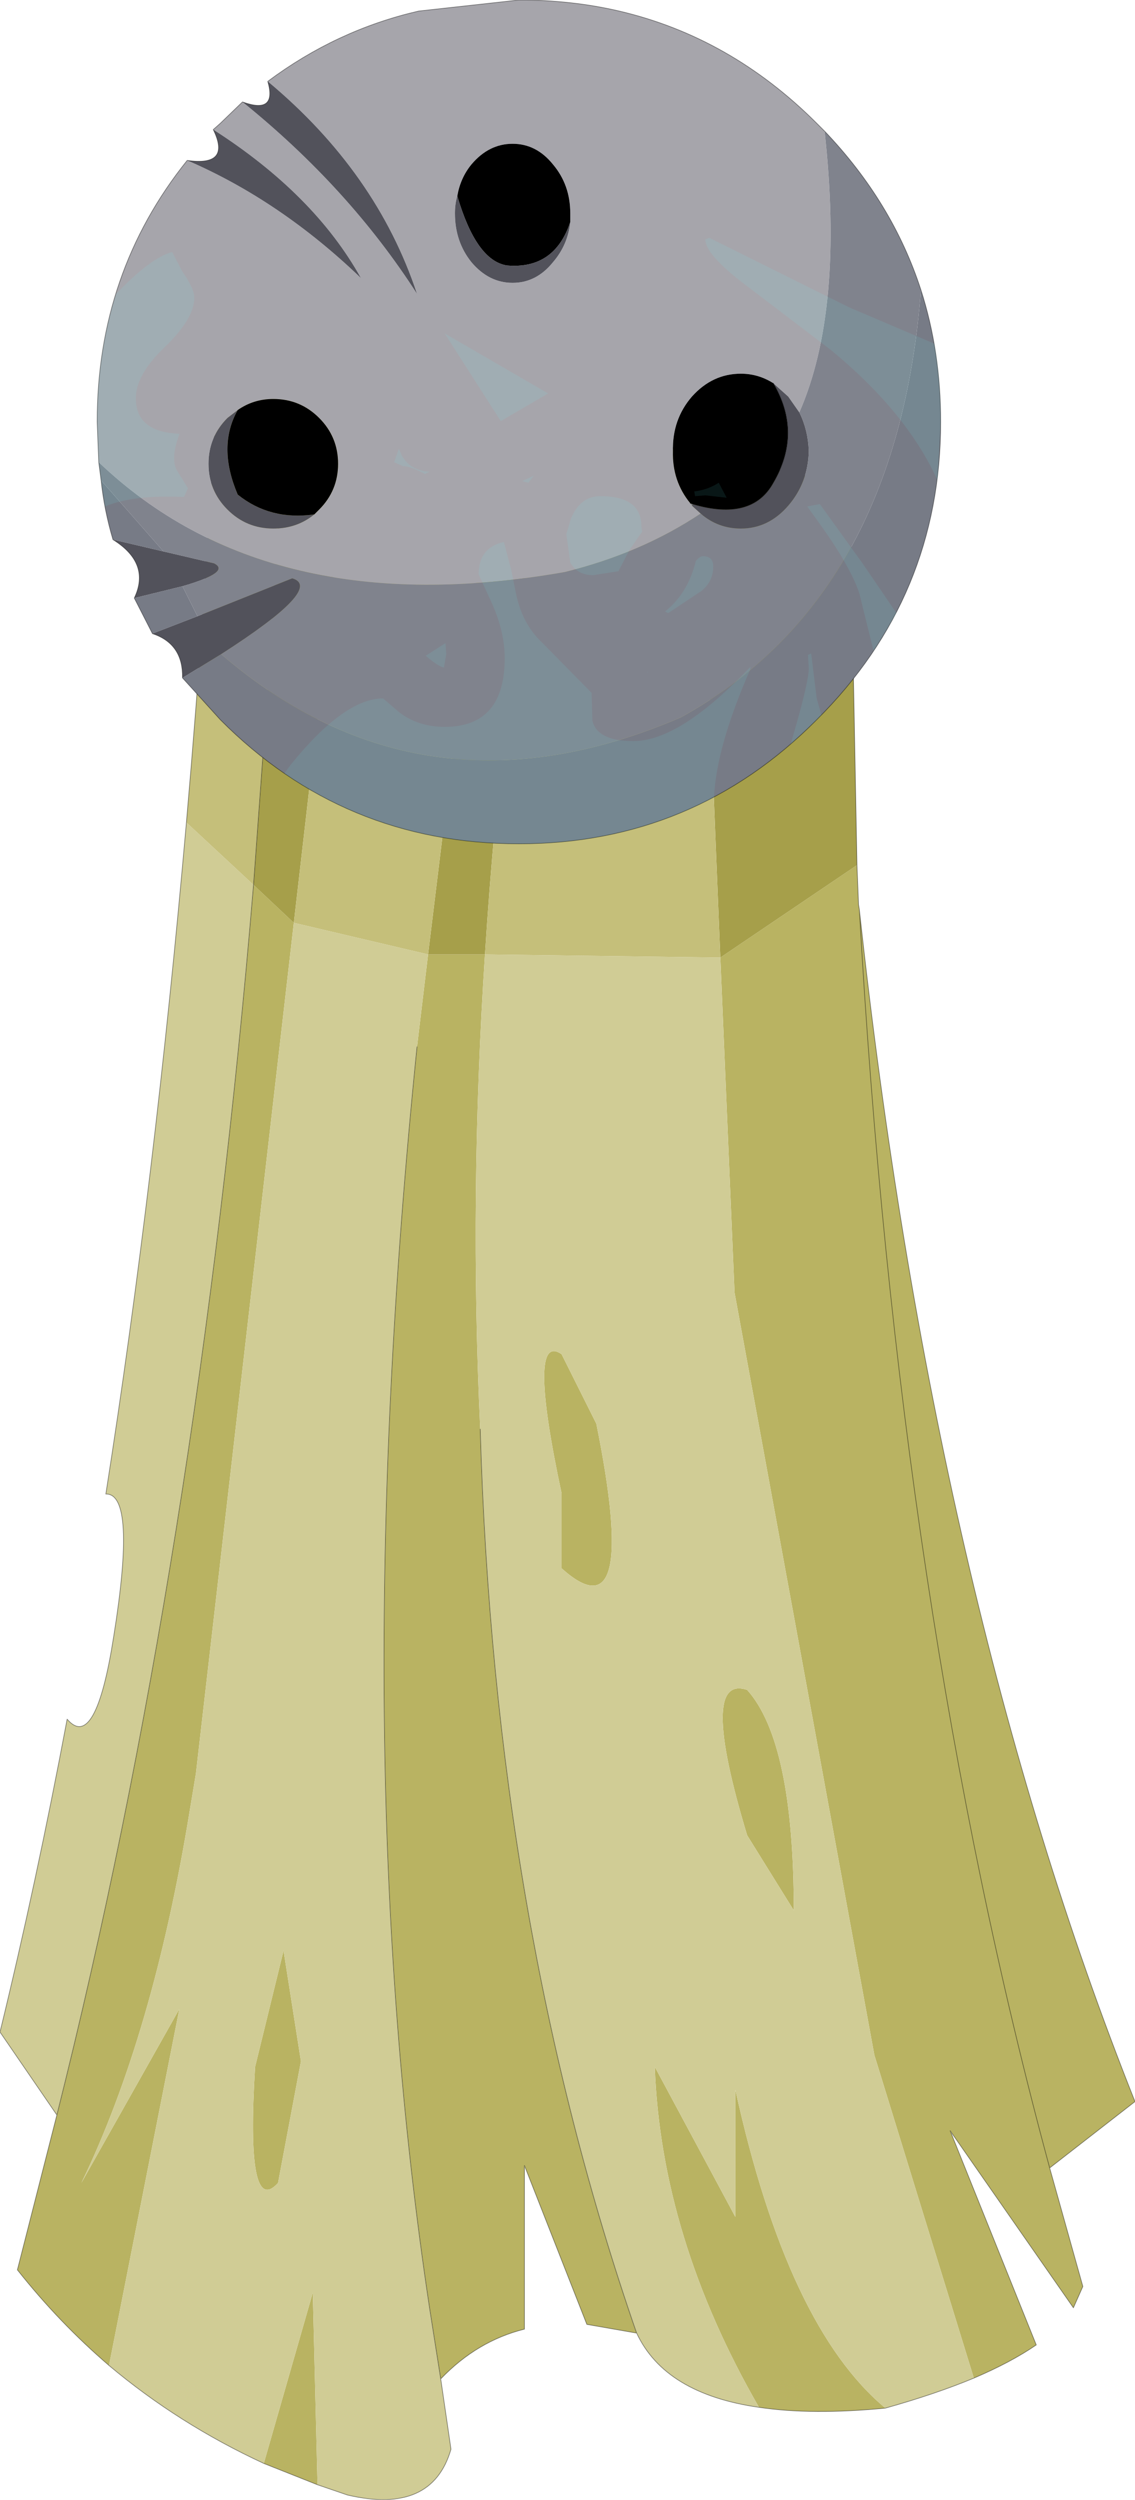
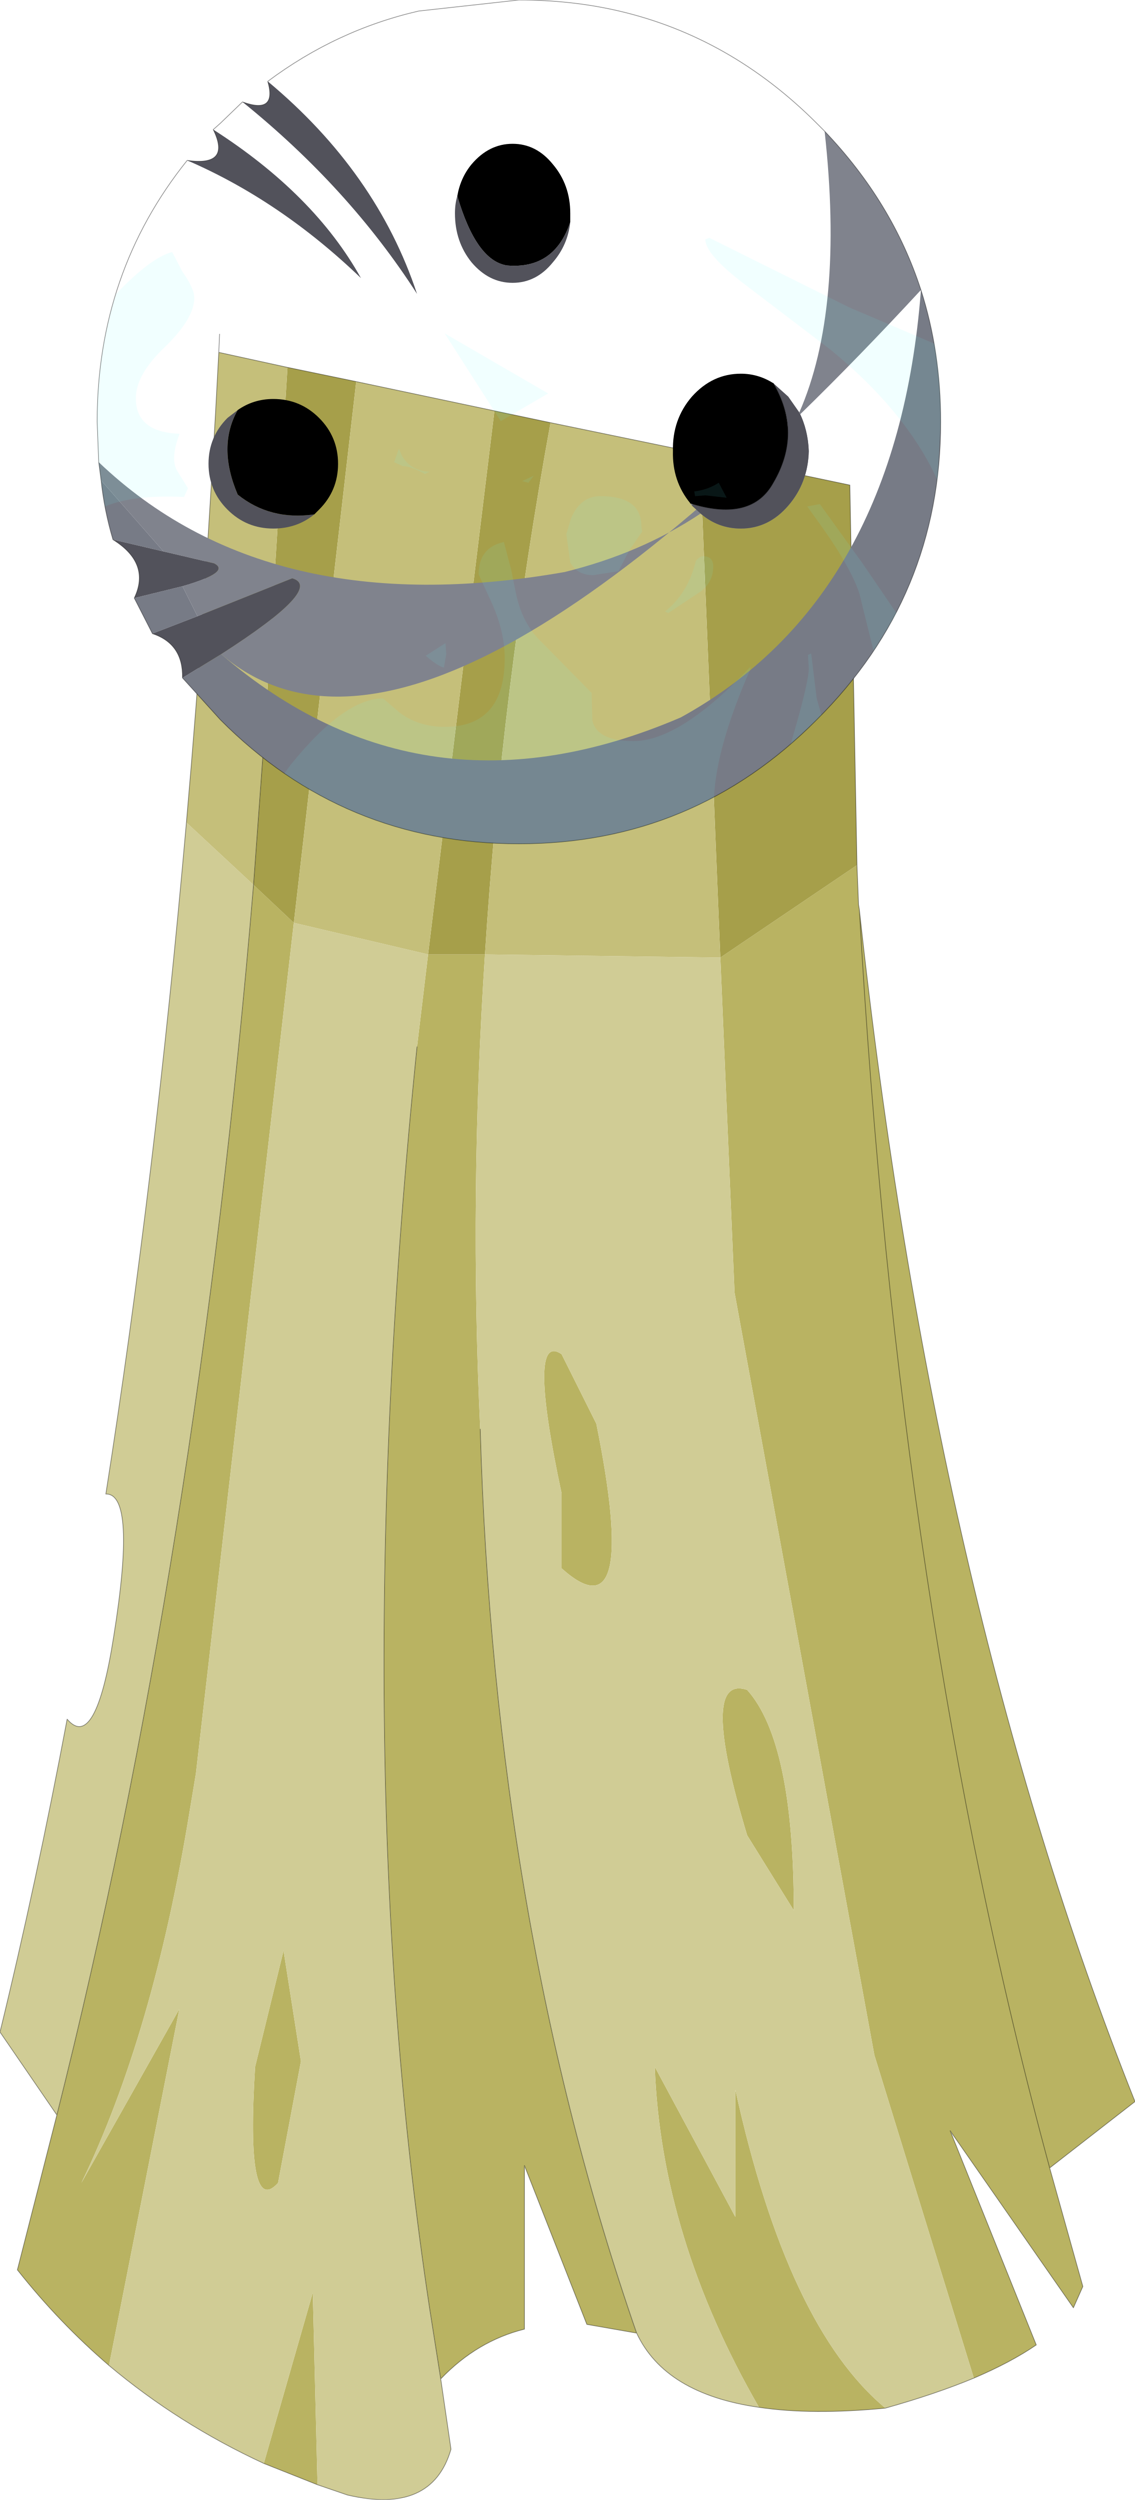
<svg xmlns="http://www.w3.org/2000/svg" xmlns:xlink="http://www.w3.org/1999/xlink" width="71.85px" height="158.2px">
  <g transform="matrix(1, 0, 0, 1, -239.05, -121.35)">
    <use xlink:href="#object-0" width="71.85" height="158.2" transform="matrix(1, 0, 0, 1, 239.05, 121.35)" />
  </g>
  <defs>
    <g transform="matrix(1, 0, 0, 1, -239.05, -121.35)" id="object-0">
      <path fill-rule="evenodd" fill="#b9b362" stroke="none" d="M293.3 176.1L293.4 178.6L293.45 178.9Q295.95 223.3 305.5 258.55L307.6 266.05L307 267.4L299.2 256.2L304.65 269.75Q303.05 270.85 300.7 271.85L294.4 251.4L285.55 203.15L284.65 181.95L293.3 176.1M305.5 258.55Q295.95 223.3 293.45 178.9Q298.15 222.35 310.9 254.35L305.5 258.55M269.75 181.75Q268.75 196.95 269.45 211.8Q270.35 243.05 279.35 269L276.2 268.45L272.25 258.4L272.25 268.75Q269.25 269.5 266.95 271.9L266.25 267.45Q260.9 232.15 265.45 187.6L266.15 181.75L269.75 181.75M287.1 273.7Q280.9 262.95 280.5 252.15L285.6 261.65L285.6 253.6Q288.9 268.6 295.1 273.75Q290.45 274.2 287.1 273.7M257.65 179.75L251.45 233.6L251.05 236Q248.75 250.1 244.2 259.5L250.4 248.5L245.95 271.05Q242.8 268.35 240.15 265L242.65 255.2Q251.55 219.85 255.1 177.35L257.65 179.75M255.75 277.25L258.85 266.45L259.15 278.6L255.75 277.25M274.6 207.05L276.8 211.45Q279.55 225.05 274.6 220.6L274.6 215.85Q272.4 205.55 274.6 207.05M256.65 259.5Q254.6 261.75 255.2 252.15L257 244.8L258.1 251.8L256.65 259.5M286.35 237.5Q283.25 227.25 286.35 228.3Q289.3 231.6 289.3 242.25L286.35 237.5" />
      <path fill-rule="evenodd" fill="#a69f4a" stroke="none" d="M293.3 176.1L284.65 181.95L283.35 150.05L292.85 152.05L293.3 176.1M273.9 148.1Q270.8 165.1 269.75 181.75L266.15 181.75L270.35 147.35L273.9 148.1M257.25 144.6L261.6 145.5L257.65 179.75L255.1 177.35L255.9 166.35L257.25 144.6" />
      <path fill-rule="evenodd" fill="#d0cc95" stroke="none" d="M284.65 181.95L285.55 203.15L294.4 251.4L300.7 271.85Q298.3 272.85 295.1 273.75Q288.9 268.6 285.6 253.6L285.6 261.65L280.5 252.15Q280.9 262.95 287.1 273.7Q281.15 272.85 279.35 269Q270.35 243.05 269.45 211.8Q268.75 196.95 269.75 181.75L284.65 181.95M266.15 181.75L265.45 187.6Q260.9 232.15 266.25 267.45L266.95 271.9L267.6 276.35Q266.4 280.5 261.05 279.25L259.15 278.6L258.85 266.45L255.75 277.25Q250.35 274.75 245.95 271.05L250.4 248.5L244.2 259.5Q248.75 250.1 251.05 236L251.45 233.6L257.65 179.75L266.15 181.75M255.1 177.35Q251.55 219.85 242.65 255.2L239.05 249.95Q241.35 240.5 243.3 230.15Q245.1 232.25 246.25 224.9Q247.7 215.85 245.75 215.9Q248.85 196.15 250.85 173.4L255.1 177.35M274.6 207.05Q272.4 205.55 274.6 215.85L274.6 220.6Q279.55 225.05 276.8 211.45L274.6 207.05M256.65 259.5L258.1 251.8L257 244.8L255.2 252.15Q254.6 261.75 256.65 259.5M286.35 237.5L289.3 242.25Q289.3 231.6 286.35 228.3Q283.25 227.25 286.35 237.5" />
      <path fill-rule="evenodd" fill="#c5bf7a" stroke="none" d="M283.35 150.05L284.65 181.95L269.75 181.75Q270.8 165.1 273.9 148.1L283.35 150.05M261.6 145.5L270.35 147.35L266.15 181.75L257.65 179.75L261.6 145.5M252.9 143.65L257.25 144.6L255.9 166.35L255.1 177.35L250.85 173.4Q252.1 159.1 252.9 143.65" />
      <path fill="none" stroke="#000000" stroke-opacity="0.4" stroke-width="0.05" stroke-linecap="round" stroke-linejoin="round" d="M293.45 178.9L293.4 178.6L293.3 176.1L292.85 152.05L283.35 150.05L273.9 148.1L270.35 147.35L261.6 145.5L257.25 144.6L252.9 143.65L252.95 142.5M300.7 271.85Q303.05 270.85 304.65 269.75L299.2 256.2L307 267.4L307.6 266.05L305.5 258.55Q295.95 223.3 293.45 178.9Q298.15 222.35 310.9 254.35L305.5 258.55M269.45 211.8Q270.35 243.05 279.35 269Q281.15 272.85 287.1 273.7Q290.45 274.2 295.1 273.75Q298.3 272.85 300.7 271.85M265.45 187.6Q260.9 232.15 266.25 267.45L266.95 271.9Q269.25 269.5 272.25 268.75L272.25 258.4L276.2 268.45L279.35 269M245.95 271.05Q250.35 274.75 255.75 277.25L259.15 278.6L261.05 279.25Q266.4 280.5 267.6 276.35L266.95 271.9M255.1 177.35Q251.55 219.85 242.65 255.2L240.15 265Q242.8 268.35 245.95 271.05M255.1 177.35L255.9 166.35M250.85 173.4Q252.1 159.1 252.9 143.65M245.75 215.9Q247.7 215.85 246.25 224.9Q245.1 232.25 243.3 230.15Q241.35 240.5 239.05 249.95L242.65 255.2M245.75 215.9Q248.85 196.15 250.85 173.4" />
-       <path fill-rule="evenodd" fill="#a6a5ab" stroke="none" d="M256 126.5Q260.35 123.25 265.55 122.05L271.9 121.35Q275.25 121.35 278.25 122.05Q285.3 123.7 290.75 129.15L291.25 129.65Q292.5 140.95 289.65 147.45L288.95 146.45L288 145.6Q287.05 145 285.95 145Q284.15 145 282.85 146.45Q281.6 147.9 281.65 149.9Q281.6 151.8 282.75 153.2L282.85 153.35L283.4 153.85Q279.65 156.35 274.8 157.55Q256.05 160.85 245.3 150.6L245.2 148.05Q245.2 138.6 250.9 131.5Q256.8 134.05 261.9 138.95Q258.95 133.65 252.55 129.55L253 129.15L254.4 127.8Q261.15 133.25 265.45 139.95Q262.9 132.25 256 126.5M268 133.75Q267.85 134.25 267.85 134.85Q267.85 136.65 268.9 137.95Q270 139.25 271.5 139.25Q273 139.25 274.05 137.95Q275 136.85 275.15 135.4L275.15 134.85Q275.15 133.05 274.05 131.75Q273 130.45 271.5 130.45Q270 130.45 268.9 131.75Q268.2 132.6 268 133.75M258.95 153.9L259.25 153.6Q260.45 152.4 260.45 150.7Q260.45 149 259.25 147.8Q258.05 146.6 256.35 146.6Q255.1 146.6 254.1 147.3L253.45 147.8Q252.25 149 252.25 150.7Q252.25 152.4 253.45 153.6Q254.65 154.8 256.35 154.8Q257.85 154.8 258.95 153.9" />
-       <path fill-rule="evenodd" fill="#80838d" stroke="none" d="M291.25 129.65Q295.55 134.15 297.35 139.7Q295.85 159.2 282.15 166.75Q265.85 173.75 253.05 162.75Q259.6 158.55 257.55 157.95L251.55 160.35L250.6 158.45Q253.7 157.55 252.6 157L249.4 156.25L245.45 151.75L245.3 150.6Q256.05 160.85 274.8 157.55Q279.65 156.35 283.4 153.85Q284.5 154.8 285.95 154.8Q287.7 154.8 288.95 153.35Q290.2 151.9 290.25 149.9Q290.2 148.55 289.65 147.45Q292.5 140.95 291.25 129.65M282.9 153.25L282.85 153.35L282.75 153.2L282.9 153.25" />
+       <path fill-rule="evenodd" fill="#80838d" stroke="none" d="M291.25 129.65Q295.55 134.15 297.35 139.7Q265.85 173.75 253.05 162.75Q259.6 158.55 257.55 157.95L251.55 160.35L250.6 158.45Q253.7 157.55 252.6 157L249.4 156.25L245.45 151.75L245.3 150.6Q256.05 160.85 274.8 157.55Q279.65 156.35 283.4 153.85Q284.5 154.8 285.95 154.8Q287.7 154.8 288.95 153.35Q290.2 151.9 290.25 149.9Q290.2 148.55 289.65 147.45Q292.5 140.95 291.25 129.65M282.9 153.25L282.85 153.35L282.75 153.2L282.9 153.25" />
      <path fill-rule="evenodd" fill="#777b86" stroke="none" d="M297.35 139.7Q298.6 143.6 298.6 148.05Q298.6 159.1 290.75 166.9Q282.95 174.75 271.9 174.75Q260.8 174.75 253 166.9L250.6 164.25L253.05 162.75Q265.85 173.75 282.15 166.75Q295.85 159.2 297.35 139.7M248.7 161.45L247.55 159.2L250.6 158.45L251.55 160.35L248.7 161.45M246.2 155.5Q245.65 153.65 245.45 151.75L249.4 156.25L246.2 155.5" />
      <path fill-rule="evenodd" fill="#52525b" stroke="none" d="M250.6 164.25Q250.65 162.1 248.7 161.45L251.55 160.35L257.55 157.95Q259.6 158.55 253.05 162.75L250.6 164.25M247.55 159.2Q248.6 157 246.2 155.5L249.4 156.25L252.6 157Q253.7 157.55 250.6 158.45L247.55 159.2M250.9 131.5Q253.7 131.9 252.55 129.55Q258.95 133.65 261.9 138.95Q256.8 134.05 250.9 131.5M254.4 127.8Q256.6 128.6 256 126.5Q262.9 132.25 265.45 139.95Q261.15 133.25 254.4 127.8M288 145.6L288.95 146.45L289.65 147.45Q290.2 148.55 290.25 149.9Q290.2 151.9 288.95 153.35Q287.7 154.8 285.95 154.8Q284.5 154.8 283.4 153.85L282.85 153.35L282.9 153.25Q286.65 154.35 288 151.9Q289.85 148.75 288 145.6M275.15 135.4Q275 136.85 274.05 137.95Q273 139.25 271.5 139.25Q270 139.25 268.9 137.95Q267.85 136.65 267.85 134.85Q267.85 134.25 268 133.75Q269.2 137.85 271.15 138.15Q274.15 138.4 275.15 135.4M258.95 153.9Q257.85 154.8 256.35 154.8Q254.65 154.8 253.45 153.6Q252.25 152.4 252.25 150.7Q252.25 149 253.45 147.8L254.1 147.3Q252.8 149.6 254.1 152.65Q256.15 154.3 258.95 153.9" />
      <path fill-rule="evenodd" fill="#000000" stroke="none" d="M282.75 153.2Q281.6 151.8 281.65 149.9Q281.6 147.9 282.85 146.45Q284.15 145 285.95 145Q287.05 145 288 145.6Q289.85 148.75 288 151.9Q286.65 154.35 282.9 153.25L282.75 153.2M268 133.75Q268.2 132.6 268.9 131.75Q270 130.45 271.5 130.45Q273 130.45 274.05 131.75Q275.15 133.05 275.15 134.85L275.15 135.4Q274.15 138.4 271.15 138.15Q269.2 137.85 268 133.75M254.1 147.3Q255.1 146.6 256.35 146.6Q258.05 146.6 259.25 147.8Q260.45 149 260.45 150.7Q260.45 152.4 259.25 153.6L258.95 153.9Q256.15 154.3 254.1 152.65Q252.8 149.6 254.1 147.3" />
      <path fill="none" stroke="#000000" stroke-opacity="0.4" stroke-width="0.05" stroke-linecap="round" stroke-linejoin="round" d="M256 126.5Q260.35 123.25 265.55 122.05L271.9 121.35Q275.25 121.35 278.25 122.05Q285.3 123.7 290.75 129.15L291.25 129.65Q295.55 134.15 297.35 139.7Q298.6 143.6 298.6 148.05Q298.6 159.1 290.75 166.9Q282.95 174.75 271.9 174.75Q260.8 174.75 253 166.9L250.6 164.25Q250.65 162.1 248.7 161.45L247.55 159.2Q248.6 157 246.2 155.5Q245.65 153.65 245.45 151.75L245.3 150.6L245.2 148.05Q245.2 138.6 250.9 131.5Q253.7 131.9 252.55 129.55L253 129.15L254.4 127.8Q256.6 128.6 256 126.5M288 145.6Q289.85 148.75 288 151.9Q286.65 154.35 282.9 153.25L282.75 153.2" />
      <path fill-rule="evenodd" fill="#66ffff" fill-opacity="0.09" stroke="none" d="M283.7 136.5L283.95 136.4L292.8 140.8L298.2 143.1Q298.6 145.45 298.6 148.05L298.4 151.75Q296.45 147.45 291.65 143.5L286.2 139.35Q283.7 137.45 283.7 136.5M283.55 156.55Q284.2 156.55 284.2 157.2Q284.2 158.15 283.45 158.75L281.35 160.15L281.15 160.05Q282.6 158.9 283.1 156.85Q283.35 156.55 283.55 156.55M284.55 151.9L285.05 152.85L283.7 152.7L283.05 152.75L283 152.45Q283.85 152.35 284.55 151.9M278.9 156.15L278.2 157.5L276.6 157.75Q275.6 157.75 275.15 156.95L274.9 155.15L275.2 154.15Q275.8 152.75 277.05 152.75Q279.65 152.75 279.65 154.65L279.7 155L278.9 156.15M280 163.85L280.1 163.9L280.05 163.9L280 163.85M286.55 163.55L286.55 163.7Q284.4 168.6 284.25 171.8Q278.65 174.75 271.9 174.75Q263.55 174.75 257.05 170.3L257.45 169.75Q260.85 165.55 263.3 165.55L264.35 166.45Q265.55 167.35 267.2 167.35Q271 167.35 271 163Q271 161.35 270.2 159.55L269.35 157.7Q269.35 156 270.95 155.65L271.25 156.8L271.4 157.35L271.7 158.85Q272.1 160.85 273.4 162.05L276.5 165.2L276.55 166.95Q276.85 168.25 279.15 168.25Q282.1 168.25 286.55 163.55M290.15 153.4L290.95 153.25L293.65 157L295.8 160.15L294.35 162.55L293.45 158.9Q292.9 157.25 291.05 154.65L290.15 153.4M290.25 163.65L290.2 162.8L290.4 162.7L290.75 165.55L291.05 166.6L290.75 166.9L289.1 168.45Q290.25 164.55 290.25 163.65M249.95 137.3L250.6 138.55Q251.35 139.6 251.35 140.2Q251.35 141.5 249.5 143.3Q247.65 145.05 247.65 146.55Q247.65 148.7 250.4 148.8L250.4 148.85Q249.8 150.45 250.3 151.2L250.95 152.25L250.7 152.8Q247.5 152.65 245.7 153.4L245.45 151.75L245.3 150.6L245.2 148.05Q245.2 143.75 246.4 139.95Q248.6 137.65 249.95 137.3M273.75 146.25L270.75 148L267.2 142.45L273.75 146.25M264.55 150.85L264 150.6L264.3 149.75L264.5 150.2Q265.05 151.15 266.25 151.2L265.95 151.35Q265.05 150.85 264.55 150.85M267.3 162.75L267.15 163.6Q266.75 163.5 266 162.85L267.25 162.05L267.3 162.75M272.5 151.9L272.1 151.8L272.85 151.45L272.5 151.9" />
    </g>
  </defs>
</svg>